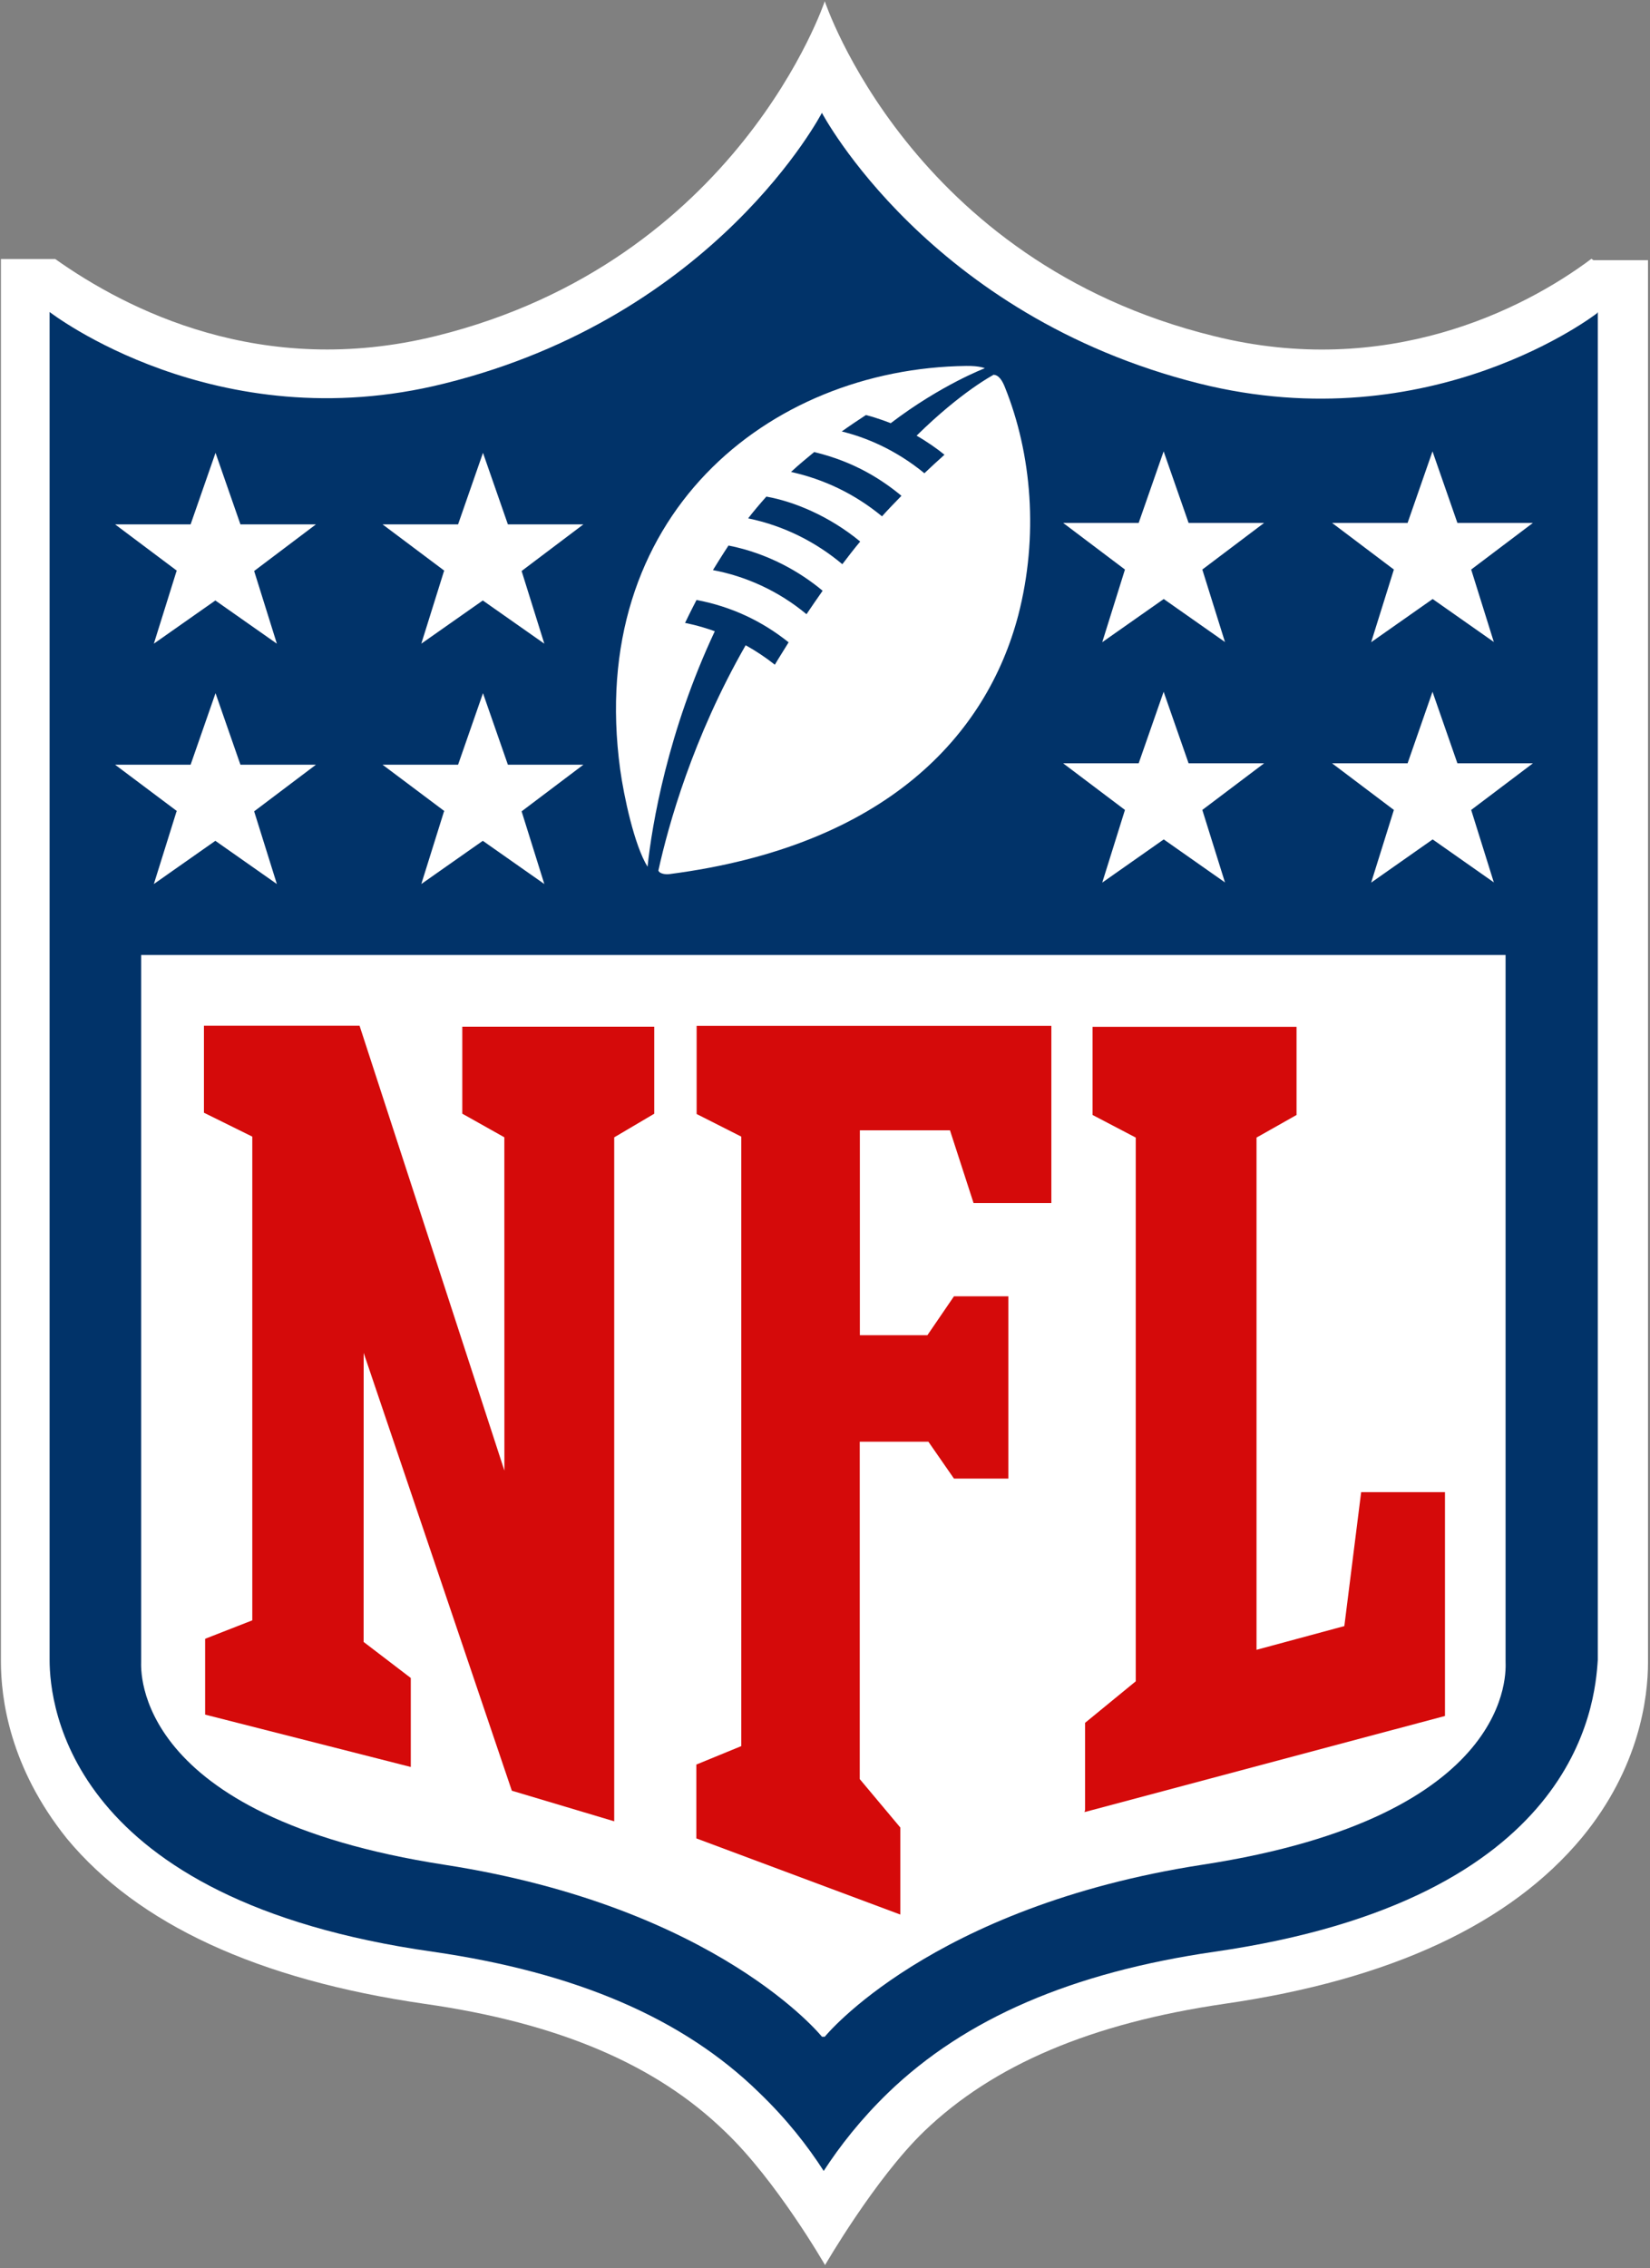
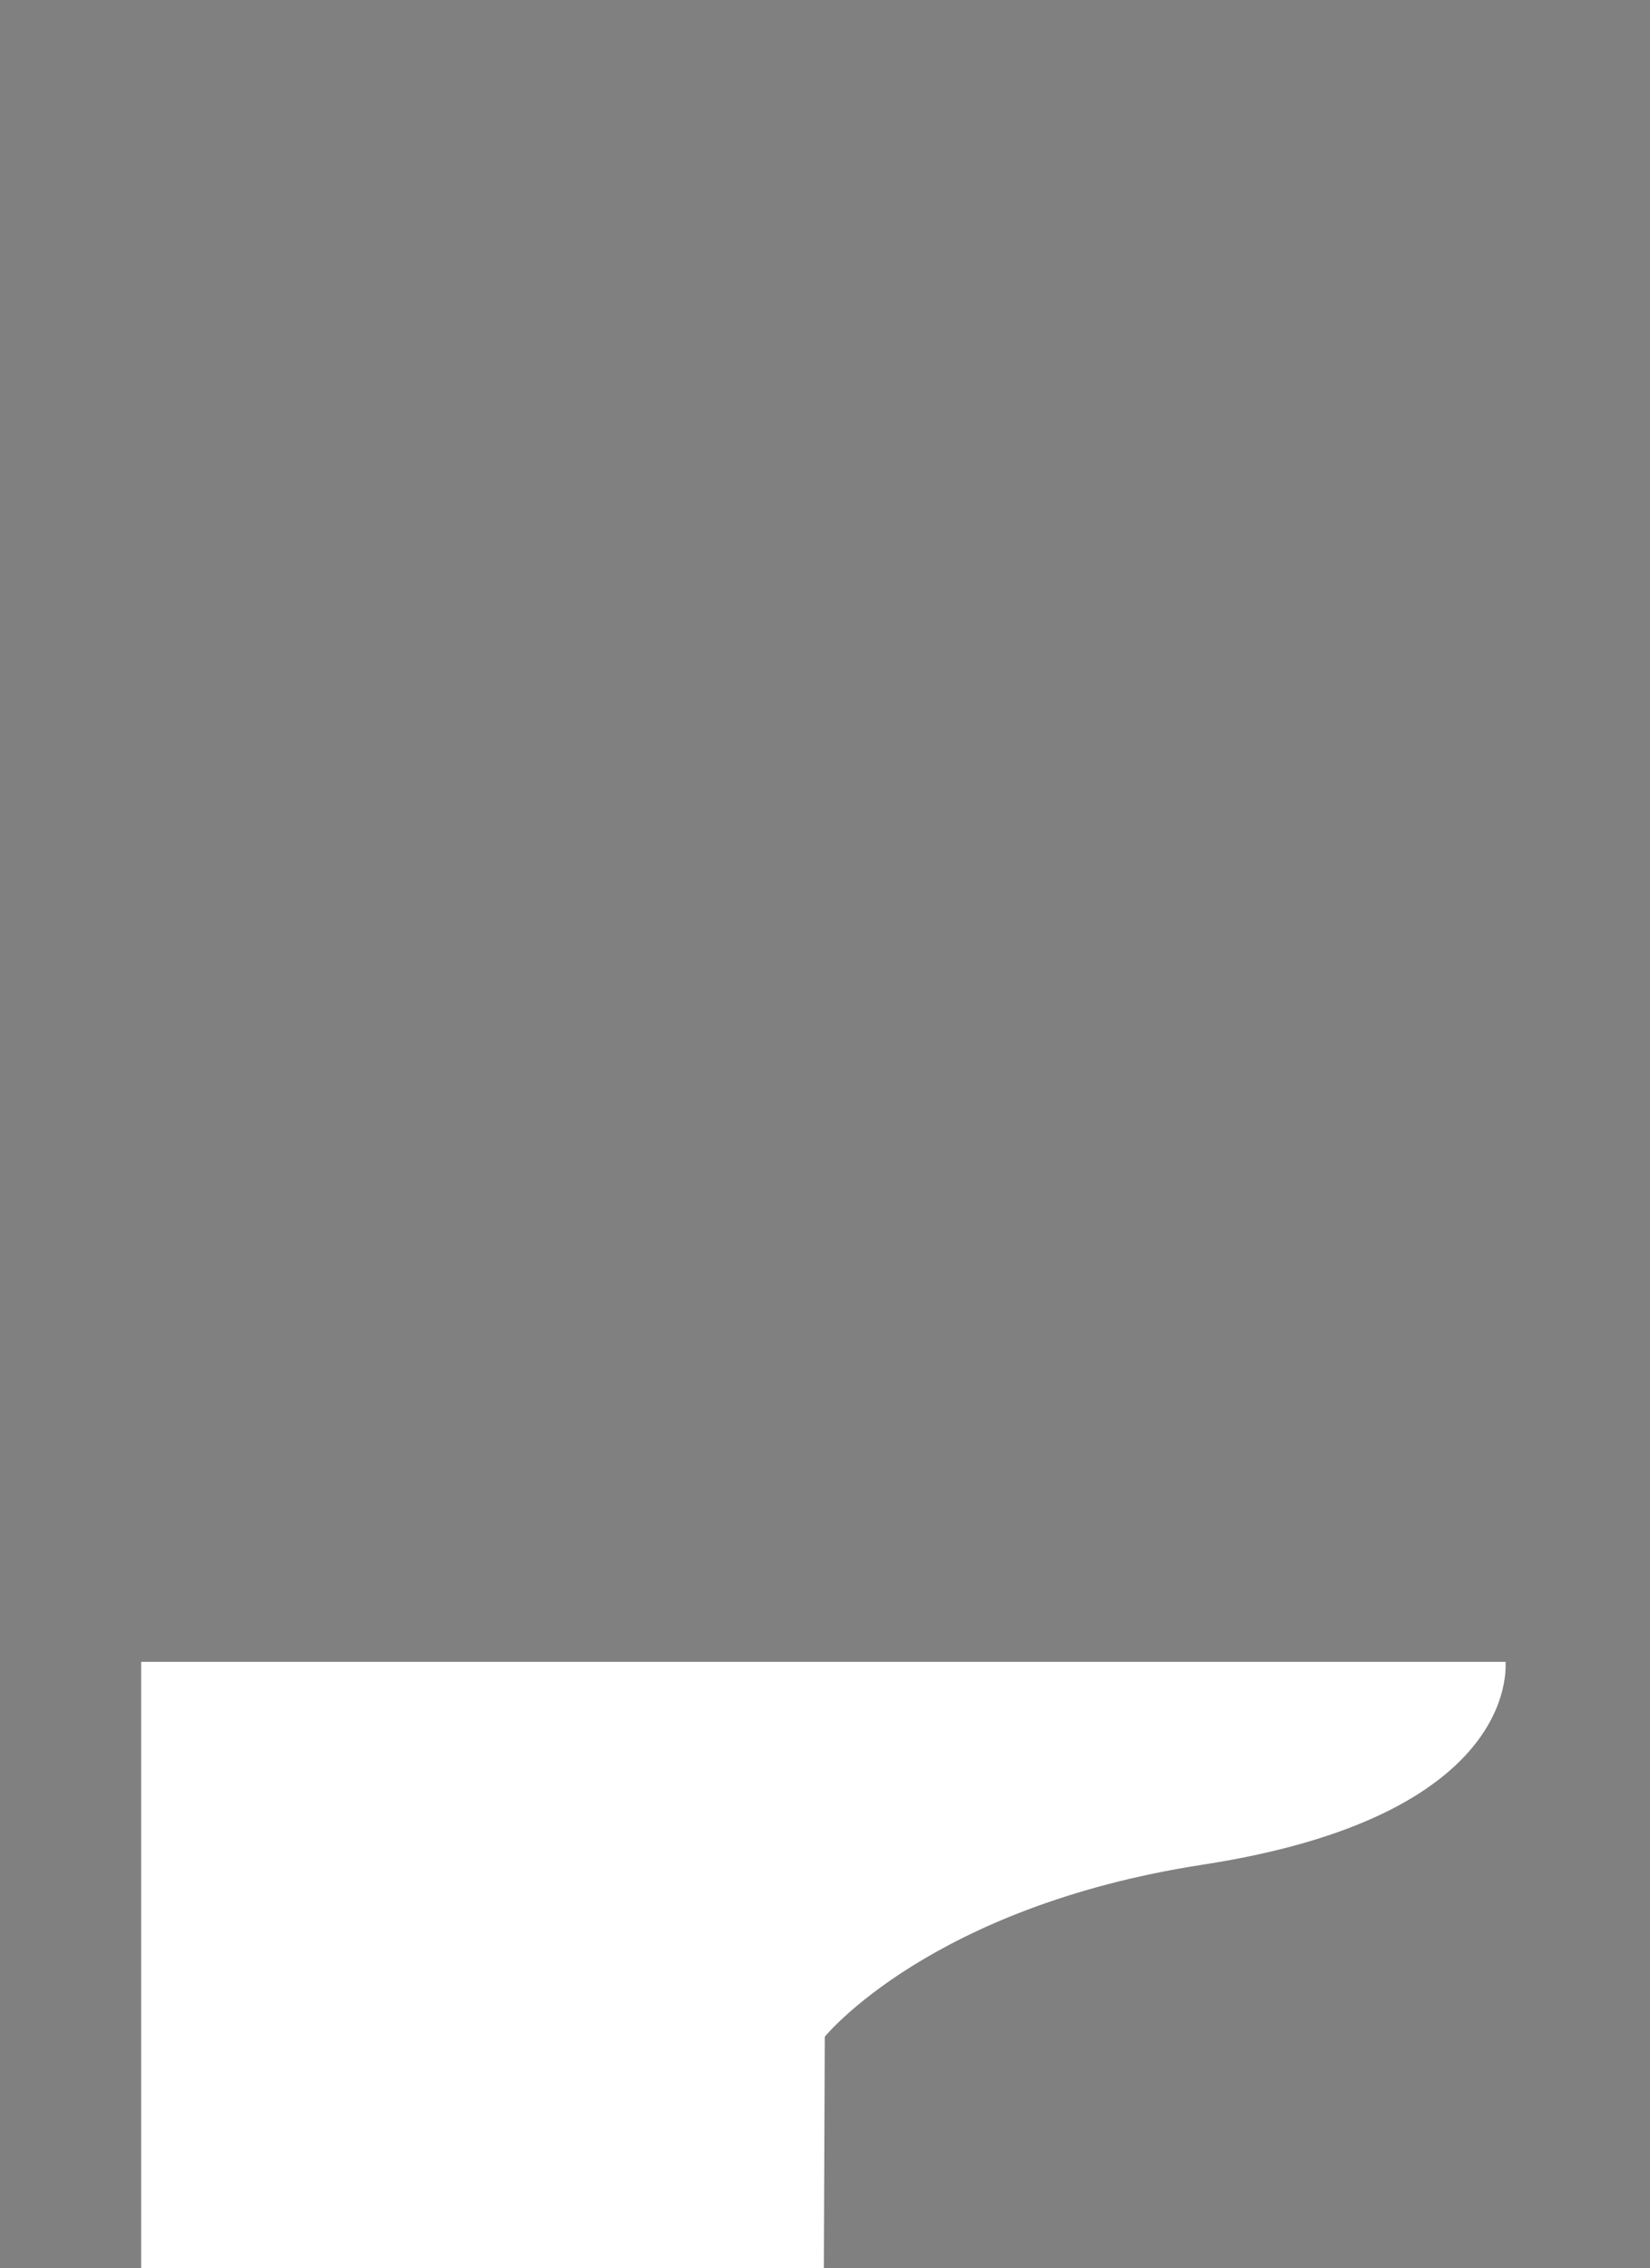
<svg xmlns="http://www.w3.org/2000/svg" version="1.1" id="Camada_1" x="0" y="0" viewBox="0 0 727.8 1000" style="enable-background:new 0 0 727.8 1000" xml:space="preserve">
  <rect x="0" y="0" width="727.8" height="1000" fill="#808080" stroke="none" />
  <style>.st0{fill:#fff}.st2{fill:#d50a0a}</style>
-   <path class="st0" d="M1901.9-736.4c-122.1 91.6-366.3 213.7-671.6 137.4-539.3-132.3-692-595.3-692-595.3S384.7-731.8-153.6-599c-309.8 76.3-549.5-46.8-676.7-136.9H-927v2493c0 66.1 15.3 188.2 117.5 315.4 126.7 152.6 340.4 250.8 636 293.6 239.1 34.1 412.1 108.4 534.2 226.9 91.6 87 178.1 237.6 178.1 237.6s89-153.7 176-237.6c123.1-118.5 297.6-192.3 534.2-226.9 296.1-42.8 508.8-142.5 636-295.6 102.3-124.1 117.5-248.8 117.5-311.4v-2493h-97.2" transform="matrix(.248 0 0 .248 230.3 296.728)" />
-   <path d="M1912-639.7s-293.6 228.4-707.2 125.2C723-635.2 533.2-995.9 533.2-995.9S346-634.7-138.3-514.6c-407 101.8-702.1-127.2-702.1-127.2v2396.3c0 81.4 34.1 427.4 681.8 519 254.9 36.9 445.2 118.5 580 250.3 49.2 47.2 86.5 95.1 115 139.4 28.6-44.1 66.1-92.1 115-139.4 136.9-131.8 327.1-213.7 580-250.3 646.1-93.1 676.7-439.1 681.8-519V-641.8" style="fill:#013369" transform="matrix(.248 0 0 .248 230.3 296.728)" />
-   <path class="st0" d="M538.3 2424.6s187.2-231 671.6-305.8c559.7-86 539.3-347.5 539.3-360.7V501.4H-677.6v1256.7c0 13.2-16.5 274.7 539.3 360.7 486.4 75.3 671.6 305.8 671.6 305.8" transform="matrix(.248 0 0 .248 230.3 296.728)" />
-   <path class="st2" d="m-31.5 1420.8-.1-595.3-74.8-42V628.9H235v154.7l-71.2 42v1216l-182.1-54.4-263.5-778.4-.1 513.9 83.9 64.1V1945l-365.8-93.1v-134.8l83.9-32.8v-860l-86-42.5V627.2h276.8l258.5 793.7M599.4 1965.2l73.3 87.5v154.7L309.9 2072v-131.3l79.9-32.8V824.3l-79.4-40.2V627.4h630.9v314.9H802.9L761 813.1H600.7v364.3h120.1l47.3-69.2h96.7v324.1h-96.7l-45.5-65.6H600.5V1967M1001.3 2021.2v-154.7l90.1-73.8V826l-76.8-40.2V629.1h362.8v156.7l-71.2 40.2v910.7l156.2-42.2 29.9-238.1h149.1v397.9l-641.1 170.9" transform="matrix(.248 0 0 .248 230.3 296.728)" />
+   <path class="st0" d="M538.3 2424.6s187.2-231 671.6-305.8c559.7-86 539.3-347.5 539.3-360.7H-677.6v1256.7c0 13.2-16.5 274.7 539.3 360.7 486.4 75.3 671.6 305.8 671.6 305.8" transform="matrix(.248 0 0 .248 230.3 296.728)" />
  <g>
-     <path class="st0" d="m-614 245.5-109.9-82.4h134.3l44.3-127.2 44.3 127.2h134.3L-476.6 246l40.4 129.2-109.4-76.8-109.4 76.8 40.4-129.2M-138.3 245.5l-109.9-82.4h134.3l44.3-127.2 44.3 127.2H109L-.9 246l40.4 129.2-109.4-76.8-109.4 76.8 40.4-129.2M-614-181.8l-109.9-82.4h134.3l44.3-127.2 44.3 127.2h134.3l-109.9 82.9 40.4 129.2-109.4-76.8L-655-52.1l40.4-129.2M-138.3-181.8l-109.9-82.4h134.3l44.3-127.2 44.3 127.2H109L-.9-181.3 39.5-52.1l-109.4-76.8-109.4 76.8 40.4-129.2M1728.9 372.7l-109.4-76.8-109.4 76.8 40.4-129.2-109.9-82.9h134.3l44.3-127.2 44.3 127.2h134.3L1688 243.5l40.4 129.2M1250.6 372.7l-109.4-76.8-109.4 76.8 40.4-129.2-109.9-82.9h134.3L1141 33.4l44.4 127.2h134.3l-109.9 82.9 40.4 129.2M1728.9-54.7l-109.4-76.8-109.4 76.8 40.4-129.2-109.9-82.9h134.3l44.3-127.2 44.3 127.2h134.3L1688-183.9l40.4 129.2M1250.6-54.7l-109.4-76.8-109.4 76.8 40.4-129.2-109.9-82.9h134.3L1141-394l44.4 127.2h134.3l-109.9 82.9 40.4 129.2M640.1-278.5c-48.9-40.3-103.8-66.1-161.8-78.9 14.1-13.3 28.5-24.8 41.2-35.4 72.8 17.5 121.6 50.1 155.2 77.8-11.9 12.2-23.5 24.1-34.4 36.3l-.2.2zm-70.7 85c-46.6-39.1-103.3-68.2-167.4-81.4 9.8-12.7 21.3-26.2 32.4-38.7 49 8.7 111.9 34.5 166.9 79.9-11.2 13.4-21.7 27.1-31.5 40l-.4.2zm-63.6 89c-50.3-41.9-108.9-67.7-166.4-78.4 0 0 17.7-28.8 27.7-43.7 70.2 13.9 127.2 46.8 167.4 80.4-10.3 14.7-20 28.7-28.7 41.7zM838-529.8s-57 29.7-136.4 107.9c17.9 10.1 38.1 24.3 49.6 33.9-12 10.6-24.3 22.1-35.7 32.9-51.9-42.6-105.3-64.1-147-74.3 13.8-9.9 28.5-19.7 43-29.2 22.4 5.7 44.1 14.5 44.1 14.5 89.5-68.2 167.4-97.7 167.4-97.7s-9-4.4-33-4.1c-352.6 4.6-676.7 267.6-615.6 717.4 6.6 47.8 25.1 134.8 48.7 173 7.8-74.8 36-240.7 119.6-418.7-29-10.5-52.9-14.8-52.9-14.8 8.5-17.9 20.4-40.8 20.4-40.8 62.1 11.7 116.5 37.5 163.8 75.3-11.3 18.4-19 30.3-24.5 39.8-16.6-13.1-33.4-24.3-51.9-34.6C303.5 115 260.2 270.2 242.4 351.1c1 5 11.2 7.6 19.4 6.5 386.2-50 564.7-247.3 620.7-460.4 36.2-139.9 24.3-286.4-24.1-406-3.4-8.4-10-22.3-21.3-21.3" transform="matrix(.248 0 0 .248 230.3 296.728)" />
-   </g>
+     </g>
</svg>